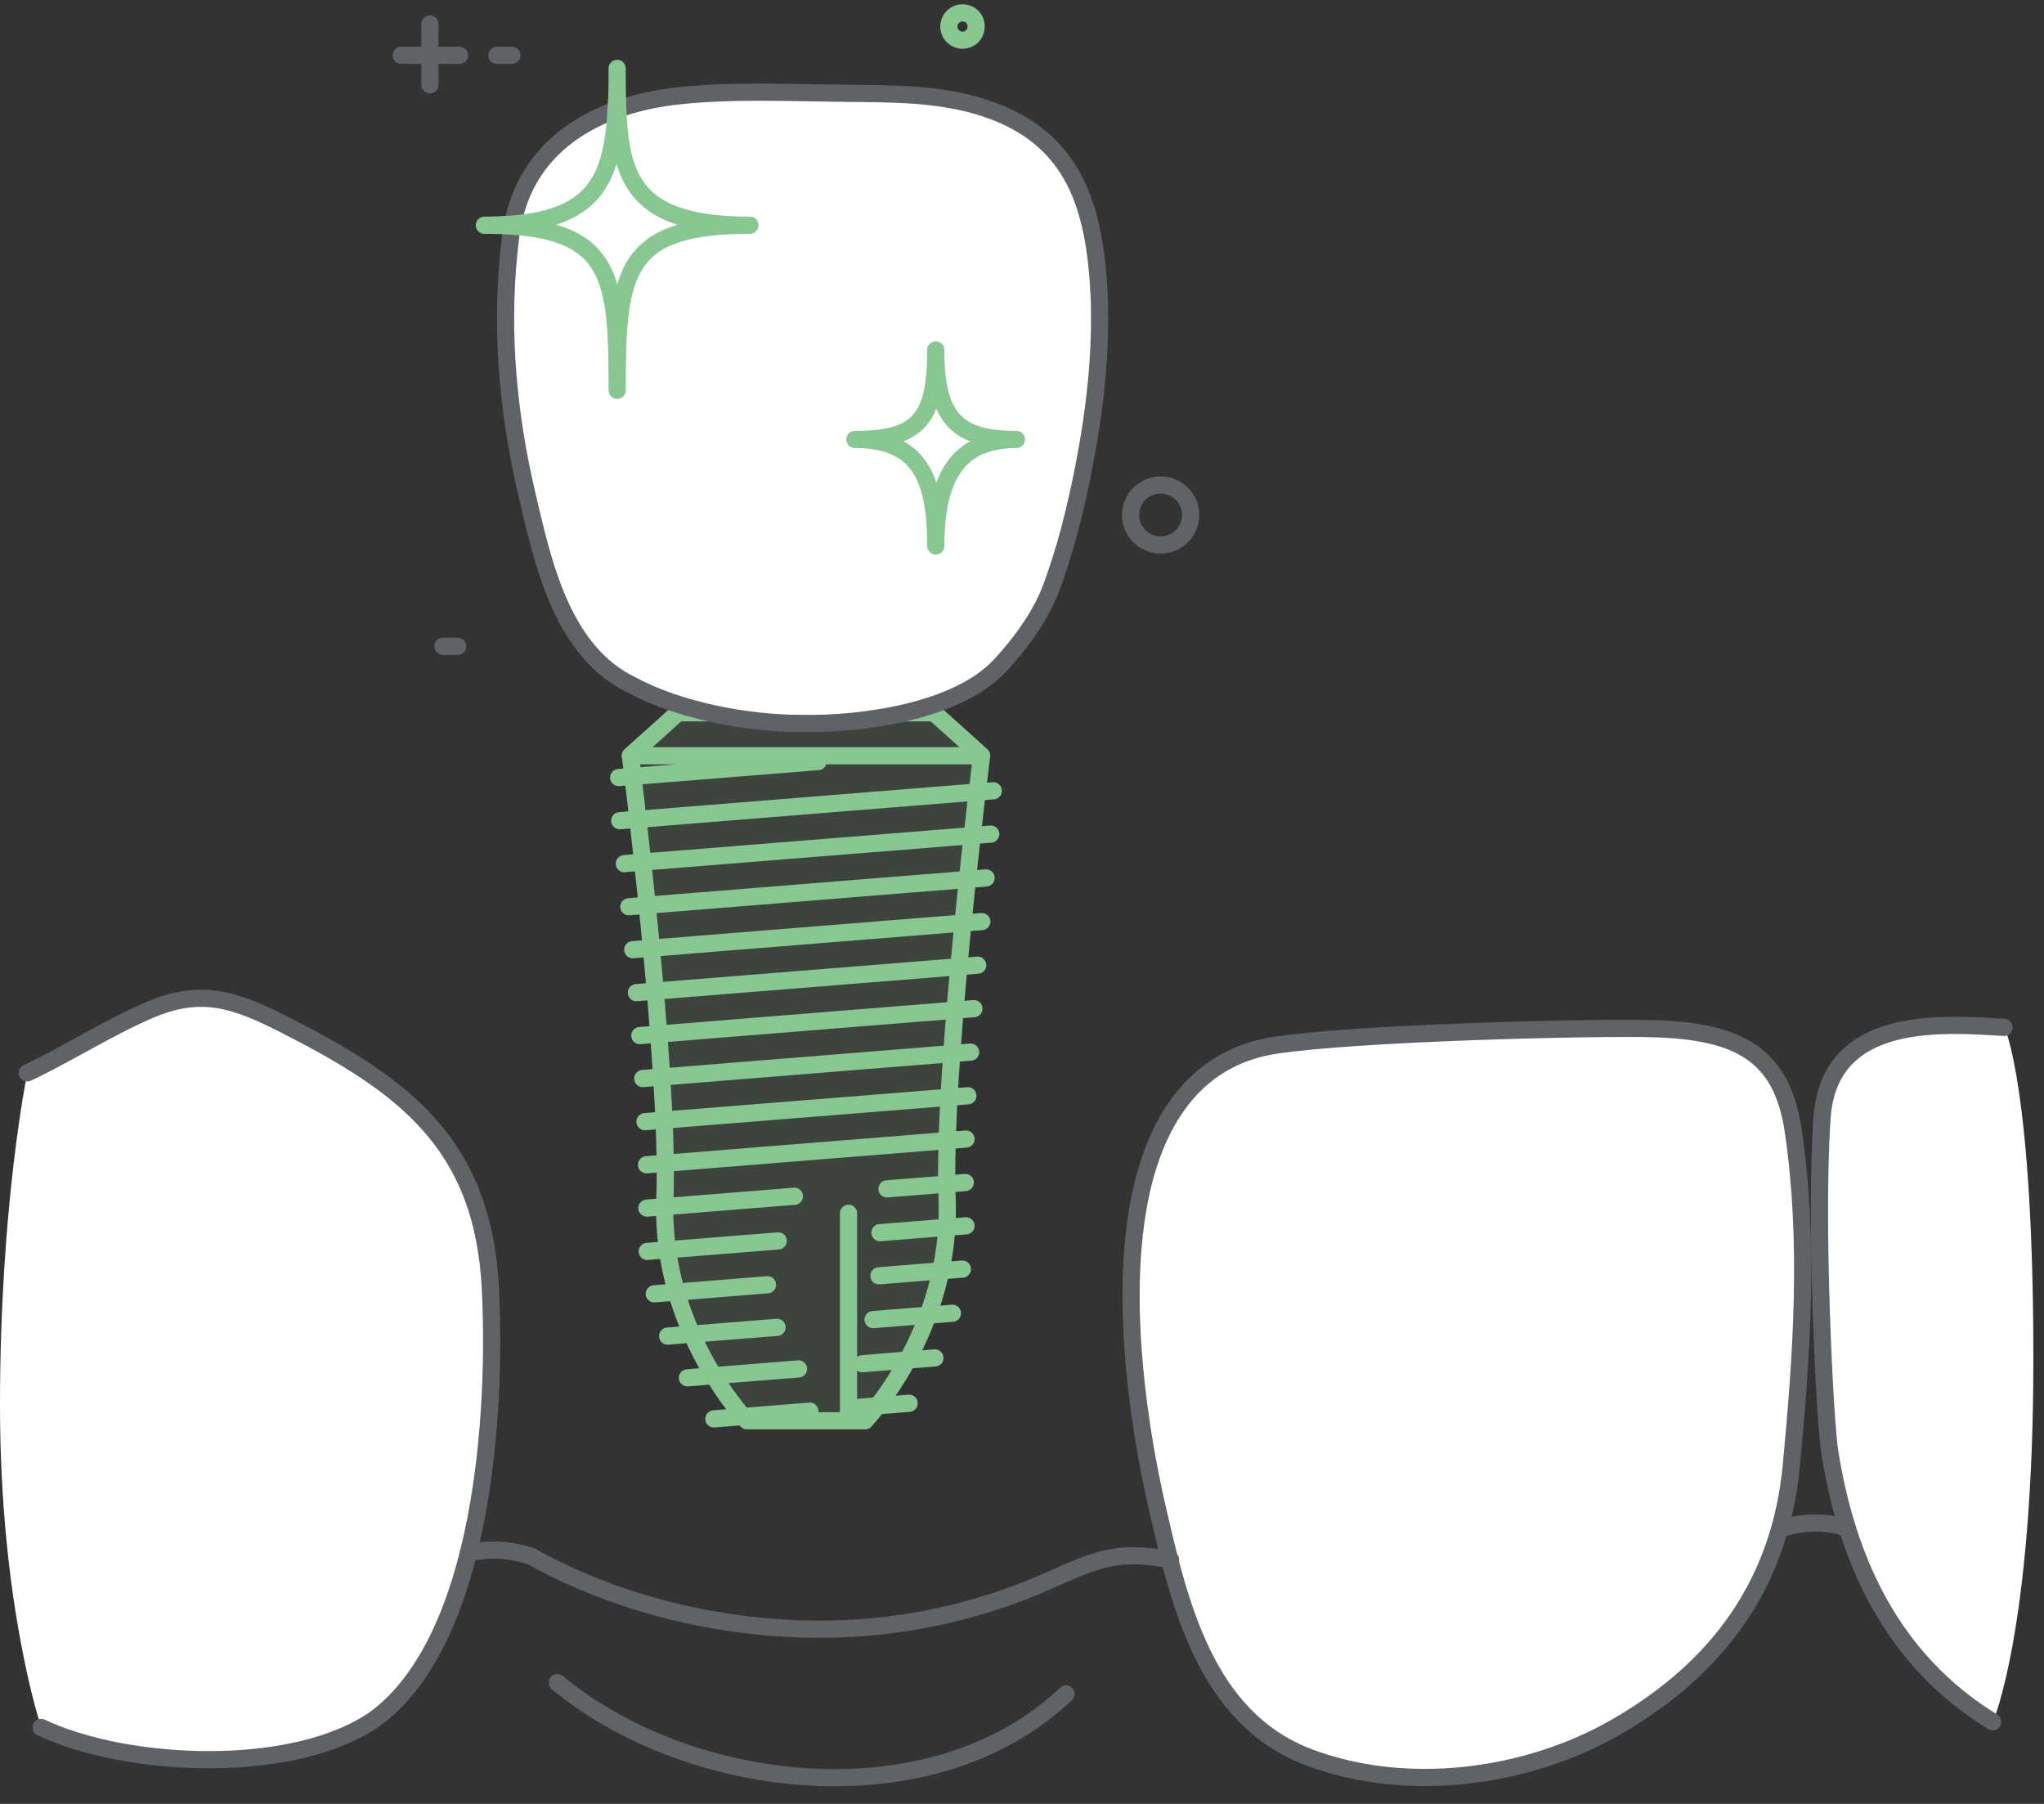
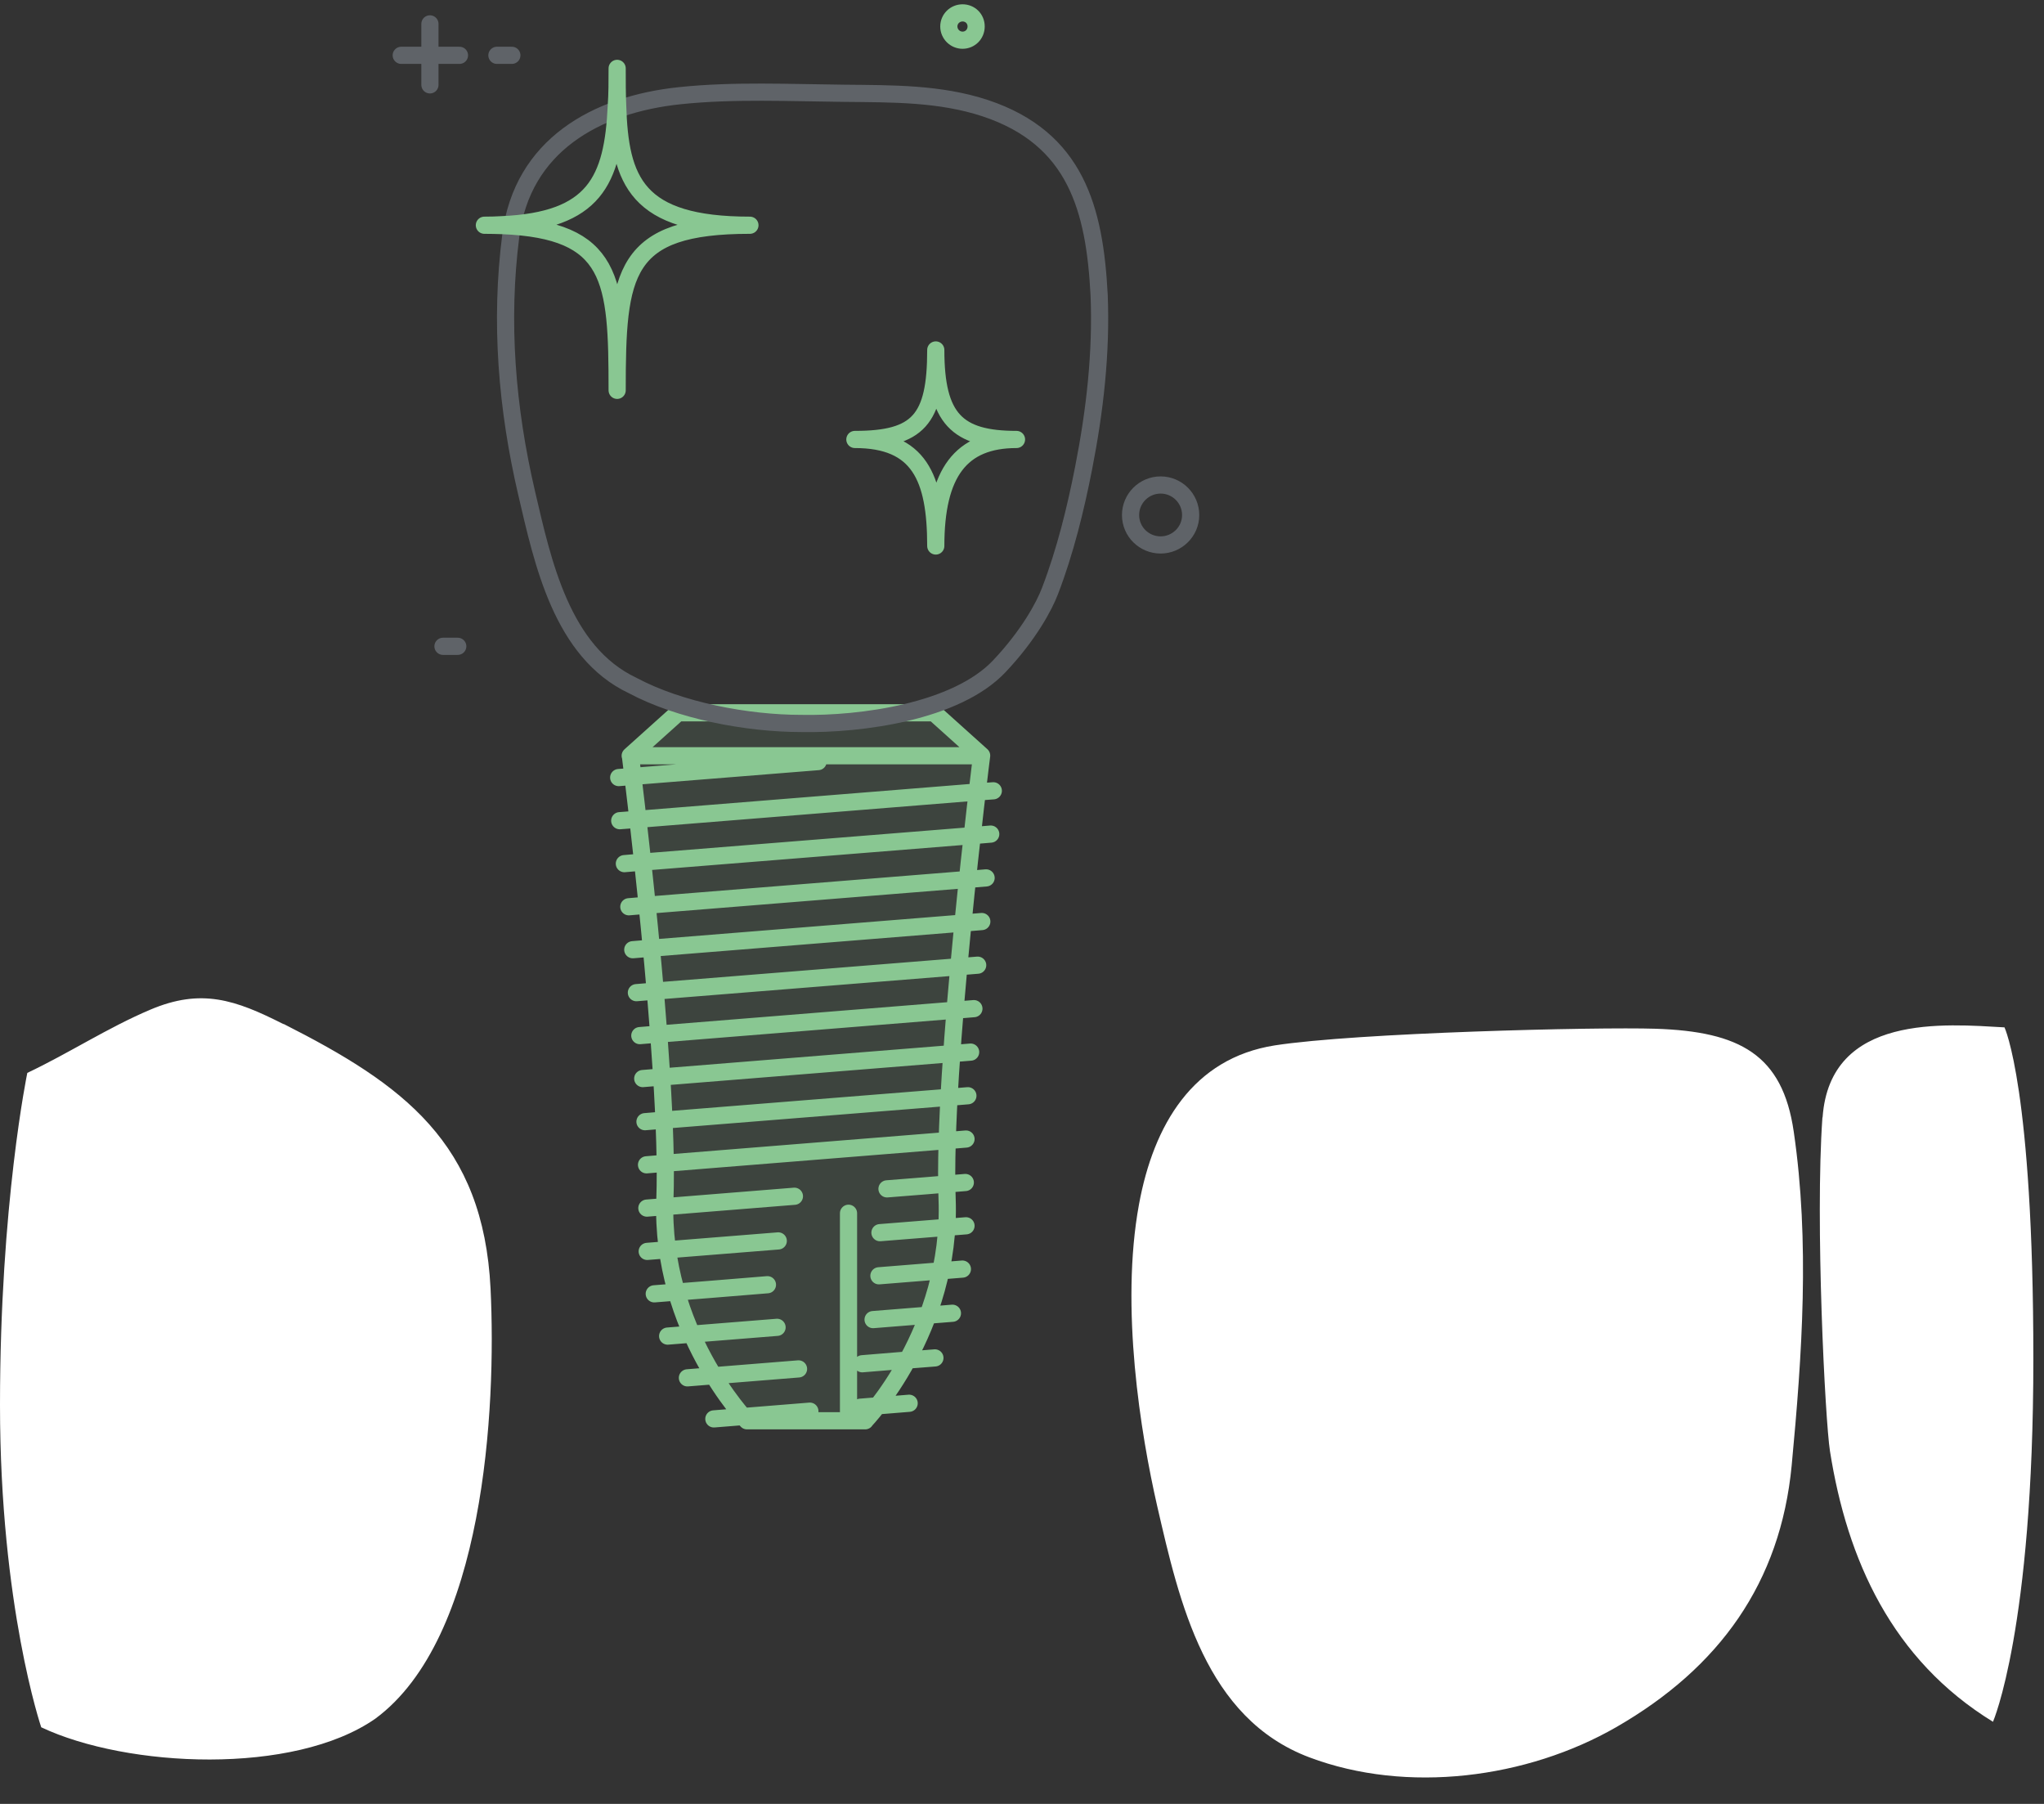
<svg xmlns="http://www.w3.org/2000/svg" width="119" height="105" viewBox="0 0 119 105" fill="none">
  <rect x="0" y="0" width="119" height="105" fill="#333333" stroke="none" />
  <g clip-path="url(#clip0_687_1487)">
    <path d="M104.43 65.87C105.37 72.3 104.92 78.84 104.31 85.3C103.66 92.12 100.11 97.07 94.1 100.53C88.9 103.52 81.91 104.43 76.23 102.29C70.18 100.01 68.67 93.3 67.37 87.66C66.41 83.46 65.21 76.09 66.31 70.11C67.16 65.47 69.45 61.6 74.21 60.85C78.97 60.11 92.96 59.77 96.38 59.88C101.28 60.04 103.78 61.38 104.43 65.87ZM16.5 59.61C13.7 58.19 11.72 57.51 8.75 58.77C6.27 59.82 4.02 61.3 1.59 62.45C1.59 62.45 0 70.08 0 81.78C0 93.48 2.4 100.54 2.4 100.54C7.4 102.9 17.1 103.35 21.85 100.04C28.2 95.36 28.9 82.02 28.56 75.01C28.14 66.52 23.48 63.13 16.51 59.6L16.5 59.61ZM106.1 65.04C105.67 71.12 106.26 82.7 106.54 84.47C107.54 90.8 110.15 96.61 116.03 100.22C116.03 100.22 118.38 94.84 118.38 79.09C118.38 63.34 116.7 59.8 116.7 59.8C113.29 59.61 106.54 58.97 106.11 65.04H106.1Z" fill="white" />
-     <path d="M62.06 98.6C54.29 105.99 40.15 104.33 32.45 97.94M1.59 62.45C4.02 61.3 6.27 59.83 8.75 58.77C11.72 57.51 13.7 58.19 16.5 59.61C23.47 63.14 28.13 66.53 28.55 75.02C28.9 82.03 28.19 95.37 21.84 100.05C17.09 103.36 7.39 102.91 2.39 100.55M68.15 90.79C65 90.2 63.87 90.76 60.96 92.05C56.69 93.93 52.06 94.88 47.39 94.83C41.73 94.77 35.9 93.35 30.94 90.6M116.67 59.8C113.26 59.61 106.51 58.97 106.08 65.04C105.65 71.12 106.24 82.7 106.52 84.47C107.52 90.8 110.13 96.61 116.01 100.22M27.25 90.42C28.46 90.08 29.79 90.21 30.97 90.6M107.57 88.98C106.5 88.51 104.68 88.56 103.64 89.03M96.36 59.88C101.26 60.04 103.76 61.38 104.41 65.87C105.35 72.3 104.9 78.84 104.29 85.3C103.64 92.12 100.09 97.07 94.08 100.53C88.88 103.52 81.89 104.43 76.21 102.29C70.16 100.01 68.65 93.3 67.35 87.66C66.39 83.46 65.19 76.09 66.29 70.11C67.14 65.47 69.43 61.6 74.19 60.85C78.95 60.11 92.94 59.77 96.36 59.88Z" stroke="#5F6368" strokeWidth="1.5" stroke-linecap="round" stroke-linejoin="round" />
    <path d="M56.9 46.1C57.06 44.78 57.16 43.98 57.16 43.98L54.39 41.49H39.48L36.71 43.98C36.71 43.98 38.73 66.92 38.74 67.7C38.74 68.45 38.74 69.16 38.72 69.79C38.43 77.44 43.5 82.7 43.5 82.7H50.38C50.38 82.7 55.45 77.44 55.16 69.79C55.15 69.44 55 66.36 55.28 62.54C55.78 55.73 56.86 46.55 56.91 46.1H56.9Z" fill="#89C792" fill-opacity="0.12" />
    <path d="M36.02 45.26L47.63 44.33M46.25 69.63C43.39 69.86 40.52 70.09 37.66 70.32M51.64 69.2C53.16 69.08 54.68 68.96 56.2 68.83M56.24 71.35C54.57 71.48 52.9 71.62 51.23 71.75M37.68 72.84C40.22 72.64 42.77 72.43 45.31 72.23M36.61 52.78L37.68 52.69L56.33 51.19L57.41 51.1M57.16 53.64L56.07 53.73L37.92 55.19L36.84 55.28M56.92 56.18L55.82 56.27L38.13 57.69L37.05 57.78M37.25 60.28L38.34 60.19L55.6 58.8L56.7 58.71M56.51 61.24L55.41 61.33L38.51 62.69L37.42 62.78M37.55 65.29L38.64 65.2L55.25 63.87L56.35 63.78M37.64 67.8L38.72 67.71L55.15 66.39L56.24 66.3M57.68 48.55L56.6 48.64L37.41 50.18L36.35 50.27M57.83 46.03L56.89 46.1L37.13 47.69L36.08 47.77M47.15 82.14C45.29 82.29 43.42 82.44 41.56 82.59M52.93 81.68C51.98 81.76 51.03 81.83 50.09 81.91M54.43 79.04C53.02 79.15 51.61 79.26 50.2 79.38M46.49 79.68C44.33 79.85 42.18 80.03 40.02 80.2M45.24 77.26C43.12 77.43 40.99 77.6 38.87 77.77M55.45 76.44C53.91 76.56 52.37 76.69 50.83 76.81M38.09 75.31C40.29 75.14 42.48 74.96 44.68 74.78M56.03 73.87C54.41 74 52.79 74.13 51.17 74.26M49.4 70.62V82.16M36.69 43.99H57.15M50.36 82.7C50.36 82.7 55.43 77.44 55.14 69.79C54.85 62.14 57.15 43.98 57.15 43.98L54.38 41.49H39.47L36.7 43.98C36.7 43.98 38.99 62.14 38.71 69.79C38.42 77.44 43.49 82.7 43.49 82.7H50.37H50.36Z" stroke="#89C792" strokeWidth="1.5" stroke-linecap="round" stroke-linejoin="round" />
-     <path d="M63.99 17.16C63.73 12.18 62.65 8.06 57.37 6.3C54.71 5.42 51.92 5.46 49.15 5.43C45.99 5.4 42.73 5.24 39.58 5.57C34.69 6.08 30.41 8.48 29.74 13.7C29.09 18.73 29.51 23.77 30.66 28.7C31.6 32.72 32.7 37.95 36.83 39.9C39.56 41.36 43.48 42.11 46.65 42.11C50.12 42.18 55.55 40.91 58.18 38.78C59.83 36.94 60.8 35.27 61.13 34.4C62.01 32.11 62.62 29.63 63.09 27.23C63.74 23.91 64.13 20.54 63.99 17.15C63.97 16.77 64.01 17.62 63.99 17.15V17.16Z" fill="white" />
    <path d="M63.99 17.15C64.13 20.54 63.74 23.91 63.09 27.23C62.62 29.63 62.01 32.11 61.13 34.4C60.8 35.27 59.9 36.96 58.18 38.78C55.68 41.43 50.12 42.18 46.65 42.11C43.48 42.11 39.56 41.36 36.83 39.9C32.7 37.95 31.6 32.72 30.66 28.7C29.51 23.77 29.09 18.73 29.74 13.7C30.41 8.48 34.69 6.08 39.58 5.57C42.73 5.24 45.99 5.4 49.15 5.43C51.92 5.46 54.71 5.42 57.37 6.3C62.65 8.06 63.73 12.18 63.99 17.16V17.15ZM63.99 17.15C63.97 16.77 64.01 17.62 63.99 17.15Z" stroke="#5F6368" strokeWidth="1.5" stroke-linecap="round" stroke-linejoin="round" />
    <path fill-rule="evenodd" clip-rule="evenodd" d="M35.96 6.14C35.93 5.46 35.93 4.74 35.93 3.98C35.93 4.76 35.93 5.49 35.88 6.17C35.68 10.53 34.6 12.84 29.23 13.08C28.91 13.1 28.56 13.11 28.2 13.11C28.56 13.11 28.9 13.12 29.22 13.13C35.71 13.39 35.93 16.24 35.93 22.72C35.93 15.85 36.25 13.11 43.66 13.11C37.05 13.11 36.09 10.53 35.96 6.14ZM54.48 20.37C54.48 24.43 53.46 25.58 49.77 25.58C53.49 25.58 54.48 27.76 54.48 31.78C54.48 27.52 55.94 25.58 59.18 25.58C55.71 25.58 54.48 24.37 54.48 20.37ZM56.04 0.75C55.6 0.75 55.24 1.1 55.24 1.54C55.24 1.98 55.6 2.34 56.04 2.34C56.48 2.34 56.83 1.99 56.83 1.54C56.83 1.09 56.48 0.75 56.04 0.75Z" stroke="#89C792" strokeWidth="1.5" stroke-linecap="round" stroke-linejoin="round" />
    <path d="M23.36 3.22H26.75M29.8 3.22H28.93M26.65 37.62H25.79M25.03 4.94V1.39M67.57 28.23C66.61 28.23 65.82 29.01 65.82 29.98C65.82 30.95 66.61 31.72 67.57 31.72C68.53 31.72 69.32 30.94 69.32 29.98C69.32 29.02 68.54 28.23 67.57 28.23Z" stroke="#5F6368" strokeWidth="1.5" stroke-linecap="round" stroke-linejoin="round" />
  </g>
  <defs>
    <clipPath id="clip0_687_1487">
      <rect width="118.37" height="104.22" fill="white" />
    </clipPath>
  </defs>
</svg>